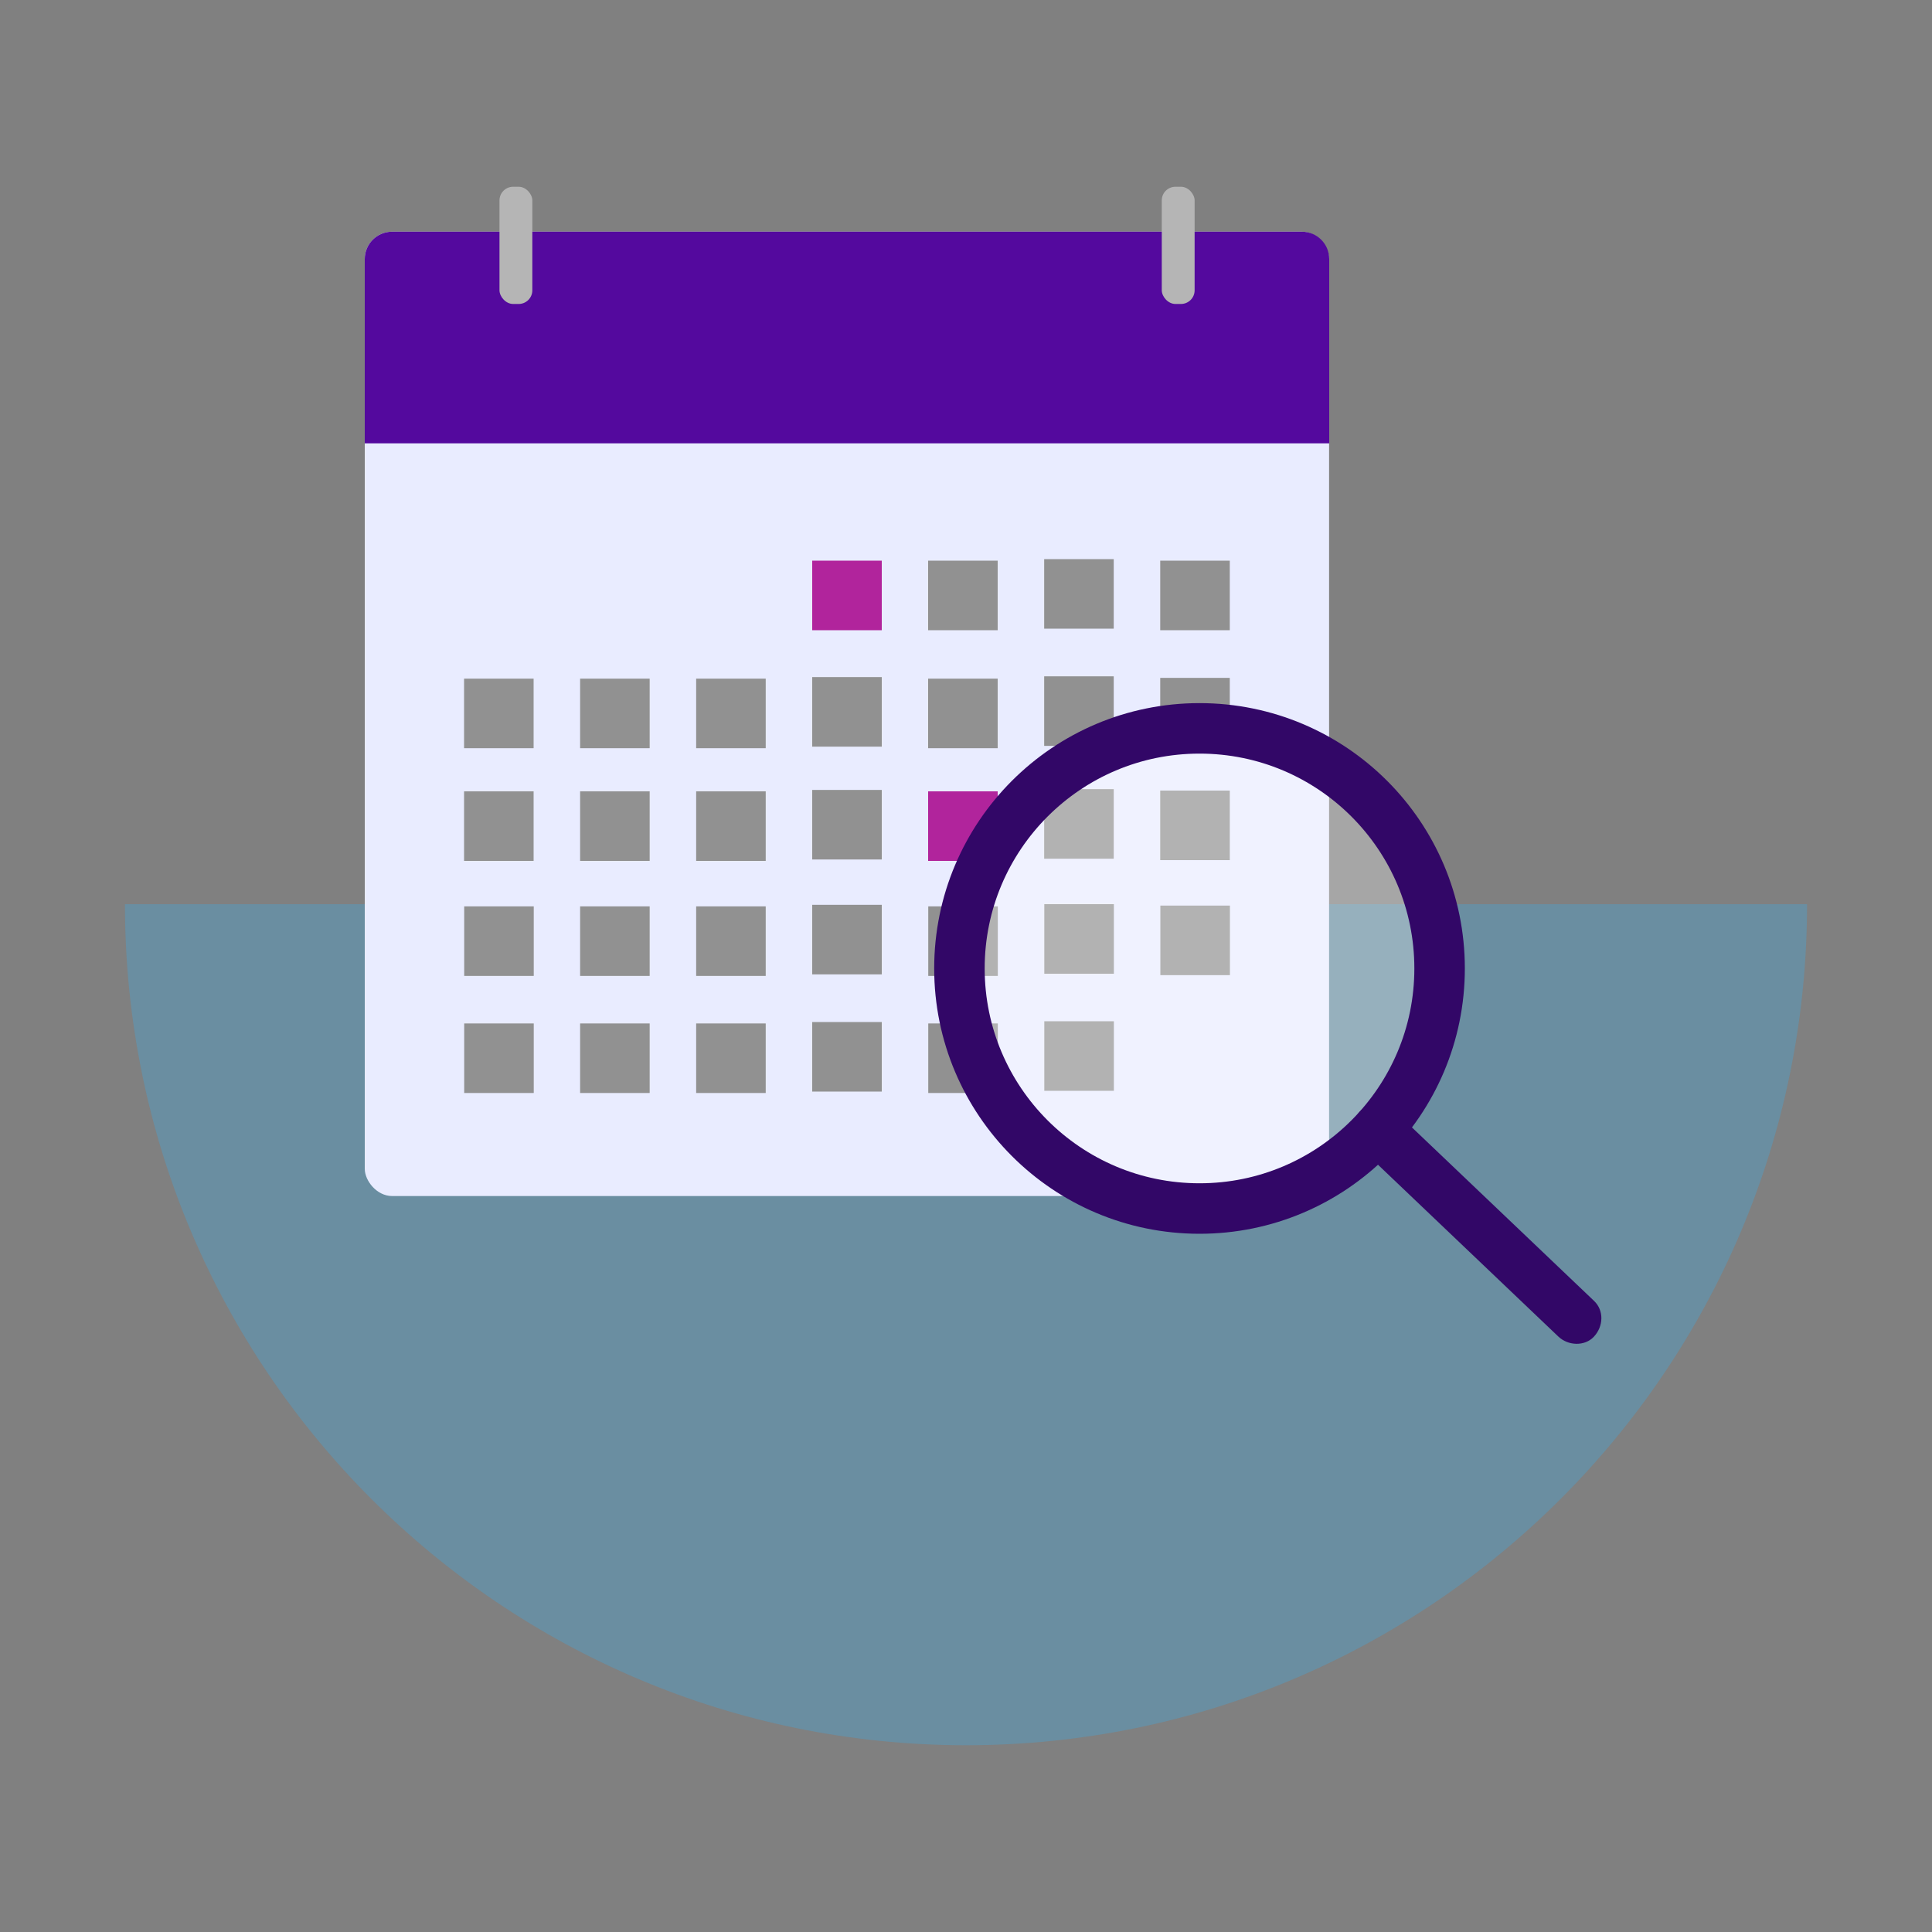
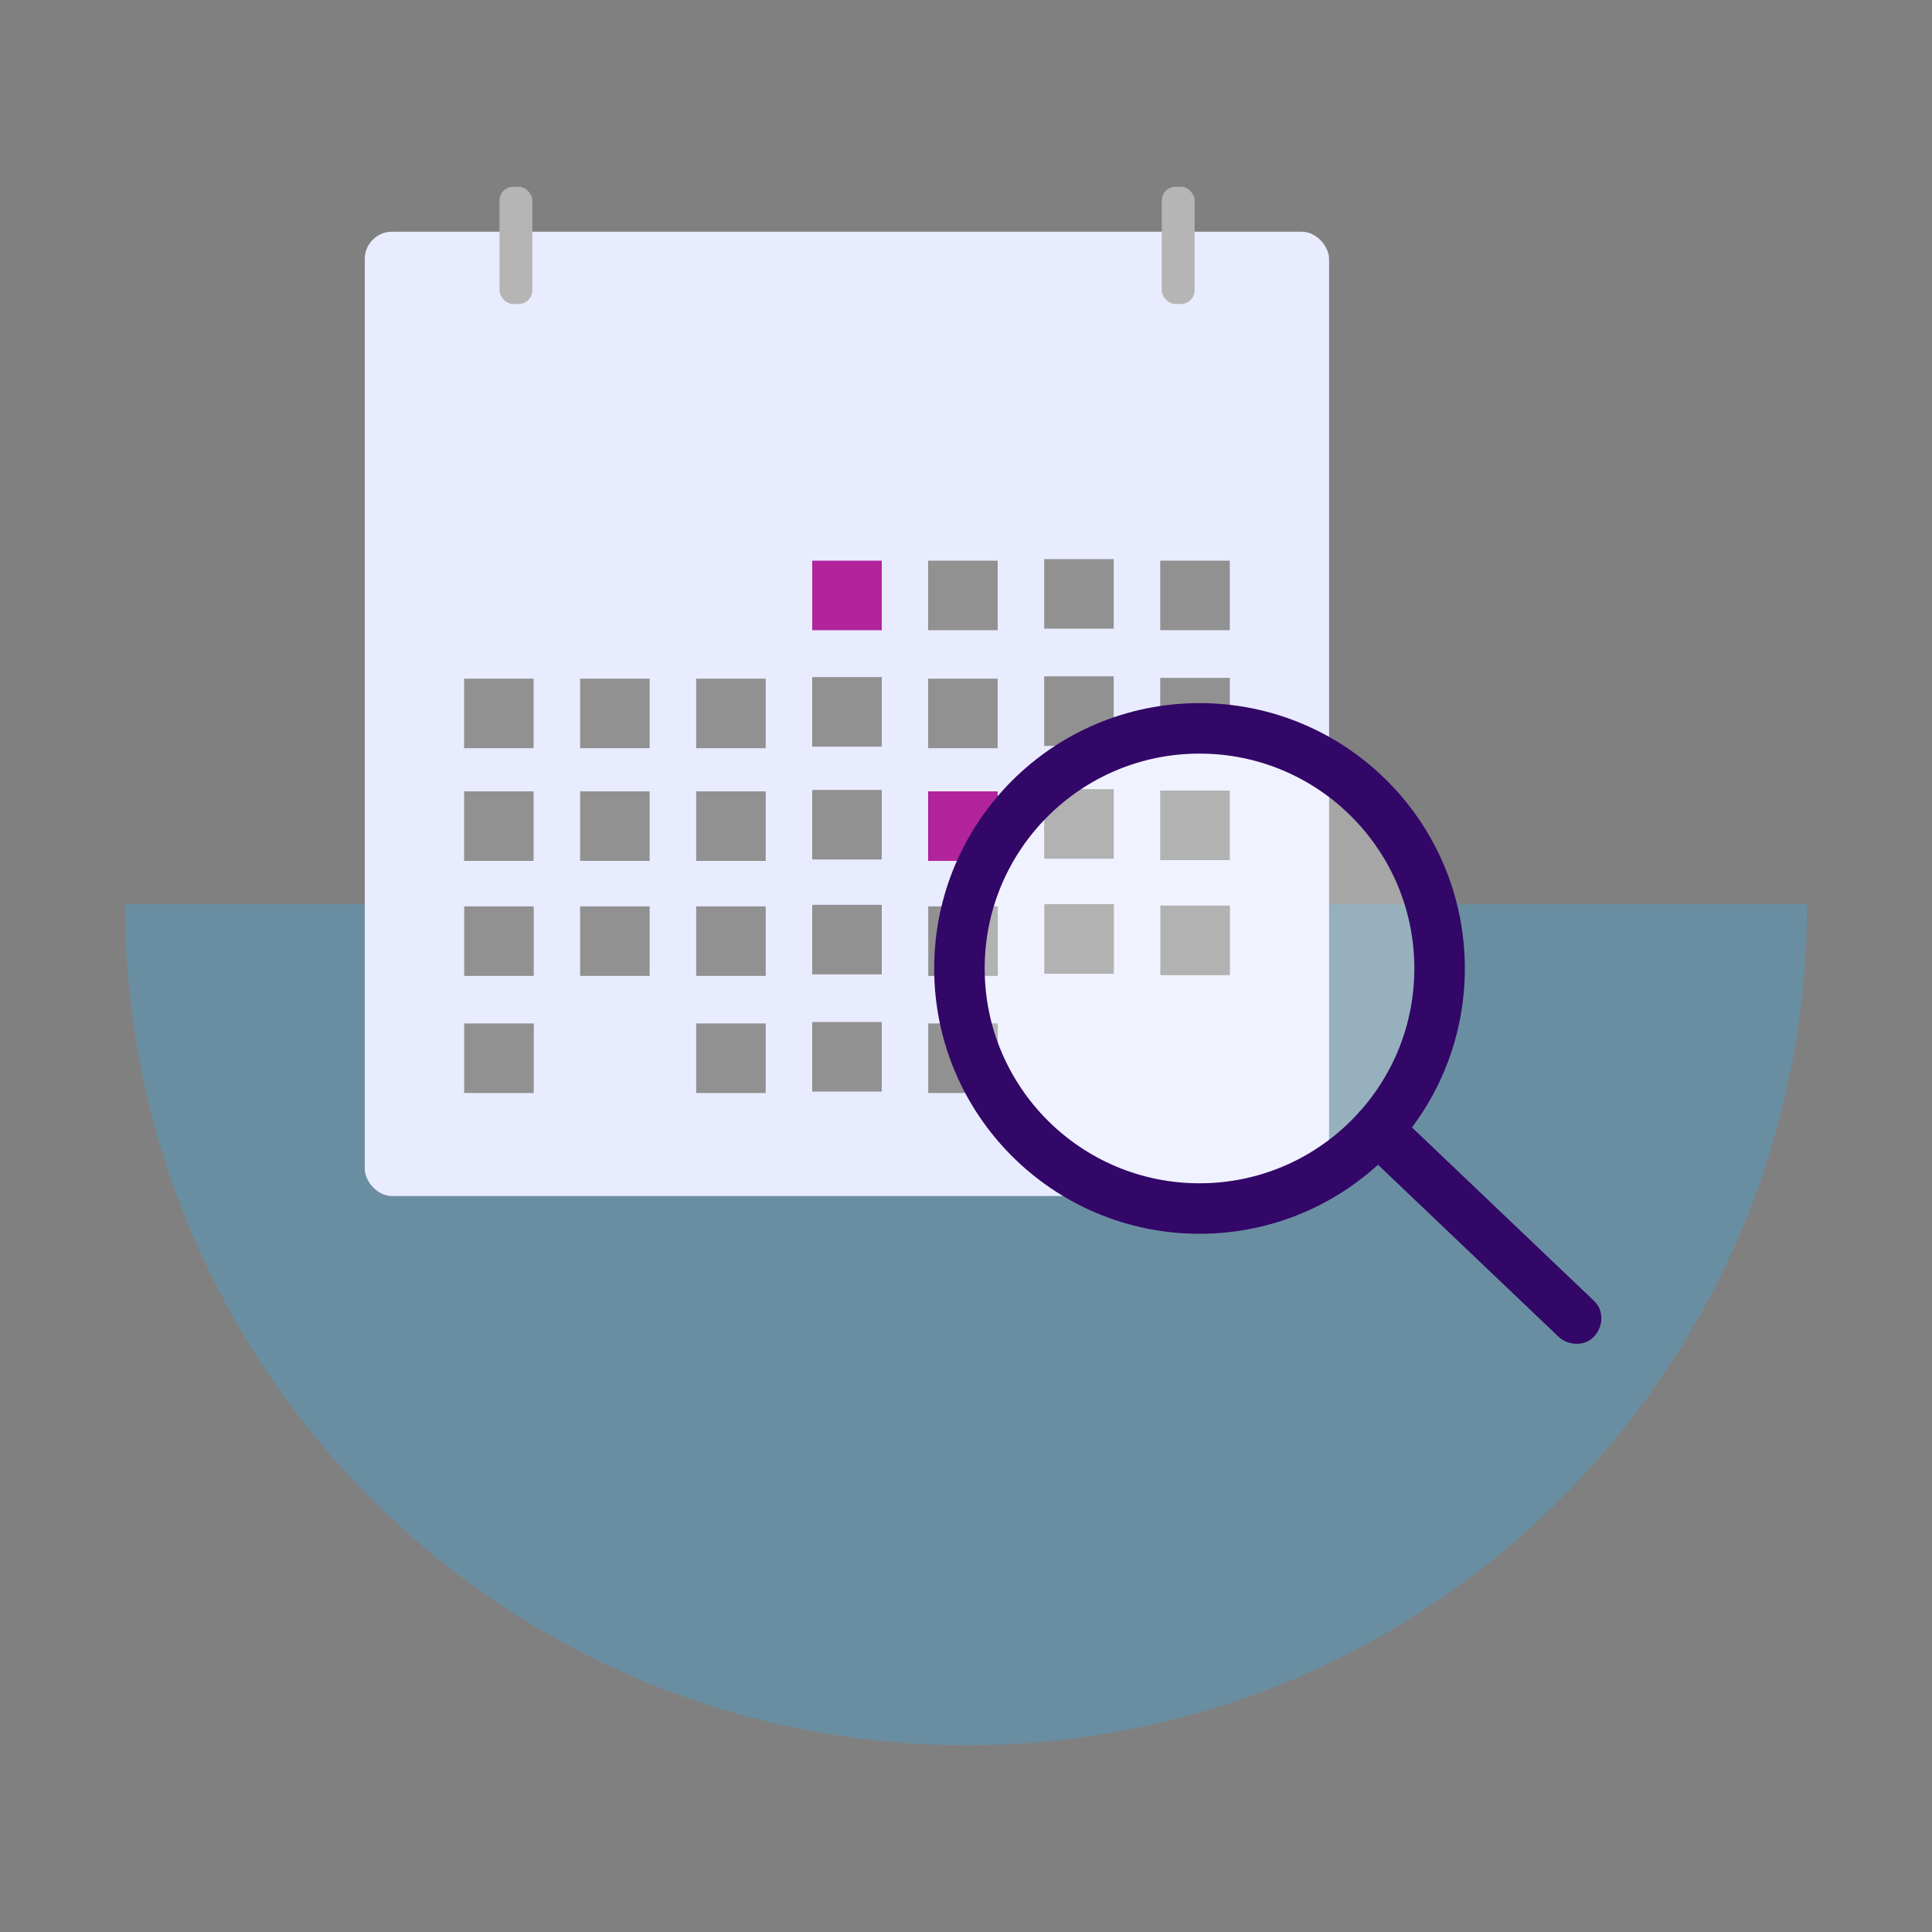
<svg xmlns="http://www.w3.org/2000/svg" id="Layer_4" data-name="Layer 4" viewBox="0 0 150 150">
  <rect x="0" y="0" width="150" height="150" fill="#808080" stroke="none" />
  <defs>
    <style>
      .cls-1 {
        fill: none;
        stroke: #320767;
        stroke-miterlimit: 10;
        stroke-width: 3.92px;
      }

      .cls-2 {
        fill: #e9ecff;
      }

      .cls-3 {
        fill: #919191;
      }

      .cls-4 {
        fill: #b5b5b5;
      }

      .cls-5 {
        fill: #b1249c;
      }

      .cls-6 {
        fill: #320767;
      }

      .cls-7 {
        fill: #54099e;
      }

      .cls-8 {
        fill: #fff;
      }

      .cls-8, .cls-9 {
        opacity: .3;
      }

      .cls-9 {
        fill: #36afee;
      }
    </style>
  </defs>
  <path class="cls-9" d="m140.3,70.2c0,36.06-29.24,65.3-65.3,65.3S9.7,106.26,9.7,70.2h130.6Z" />
  <g>
    <rect class="cls-2" x="28.32" y="17.99" width="74.87" height="74.87" rx="2.12" ry="2.12" />
-     <path class="cls-7" d="m30.44,17.99h70.64c1.17,0,2.12.95,2.12,2.12v14.31H28.32v-14.31c0-1.17.95-2.12,2.12-2.12Z" />
    <rect class="cls-5" x="63.06" y="43.53" width="5.4" height="5.4" />
    <rect class="cls-3" x="72.06" y="43.53" width="5.4" height="5.4" />
    <rect class="cls-3" x="81.07" y="43.41" width="5.4" height="5.4" />
    <rect class="cls-3" x="90.08" y="43.53" width="5.4" height="5.4" />
    <rect class="cls-3" x="36.03" y="52.69" width="5.4" height="5.4" />
    <rect class="cls-3" x="45.04" y="52.69" width="5.4" height="5.4" />
    <rect class="cls-3" x="54.05" y="52.69" width="5.4" height="5.4" />
    <rect class="cls-3" x="63.06" y="52.57" width="5.4" height="5.4" />
    <rect class="cls-3" x="72.06" y="52.69" width="5.4" height="5.4" />
    <rect class="cls-3" x="81.07" y="52.51" width="5.4" height="5.4" />
    <rect class="cls-3" x="90.08" y="52.63" width="5.4" height="5.4" />
    <rect class="cls-3" x="36.03" y="61.44" width="5.4" height="5.4" />
    <rect class="cls-3" x="45.04" y="61.44" width="5.4" height="5.4" />
    <rect class="cls-3" x="54.05" y="61.44" width="5.4" height="5.4" />
    <rect class="cls-3" x="63.06" y="61.33" width="5.4" height="5.4" />
    <rect class="cls-5" x="72.06" y="61.44" width="5.4" height="5.4" />
    <rect class="cls-3" x="81.07" y="61.27" width="5.4" height="5.4" />
    <rect class="cls-3" x="90.08" y="61.38" width="5.4" height="5.4" />
    <rect class="cls-3" x="36.04" y="70.37" width="5.4" height="5.4" />
    <rect class="cls-3" x="45.04" y="70.37" width="5.4" height="5.4" />
    <rect class="cls-3" x="54.05" y="70.37" width="5.4" height="5.4" />
    <rect class="cls-3" x="63.06" y="70.25" width="5.4" height="5.4" />
    <rect class="cls-3" x="72.07" y="70.37" width="5.4" height="5.4" />
    <rect class="cls-3" x="81.08" y="70.2" width="5.4" height="5.4" />
    <rect class="cls-3" x="90.09" y="70.31" width="5.4" height="5.4" />
    <rect class="cls-3" x="36.04" y="79.46" width="5.4" height="5.4" />
-     <rect class="cls-3" x="45.04" y="79.46" width="5.4" height="5.4" />
    <rect class="cls-3" x="54.05" y="79.46" width="5.4" height="5.4" />
    <rect class="cls-3" x="63.06" y="79.35" width="5.4" height="5.4" />
    <rect class="cls-3" x="72.07" y="79.46" width="5.4" height="5.4" />
-     <rect class="cls-3" x="81.08" y="79.29" width="5.4" height="5.4" />
    <rect class="cls-4" x="38.78" y="14.5" width="2.55" height="9.1" rx="1.06" ry="1.06" />
    <rect class="cls-4" x="90.19" y="14.5" width="2.55" height="9.1" rx="1.06" ry="1.06" transform="translate(182.94 38.1) rotate(-180)" />
  </g>
  <g>
    <circle class="cls-8" cx="93.13" cy="75.19" r="18.64" />
    <circle class="cls-1" cx="93.13" cy="75.19" r="18.64" />
    <path class="cls-6" d="m105.57,89.08c4.51,4.3,9.02,8.59,13.53,12.89.63.6,1.26,1.2,1.89,1.8.74.71,2.04.79,2.77,0s.79-2.02,0-2.77c-4.51-4.3-9.02-8.59-13.53-12.89-.63-.6-1.26-1.2-1.89-1.8-.74-.71-2.04-.79-2.77,0s-.79,2.02,0,2.77h0Z" />
  </g>
</svg>